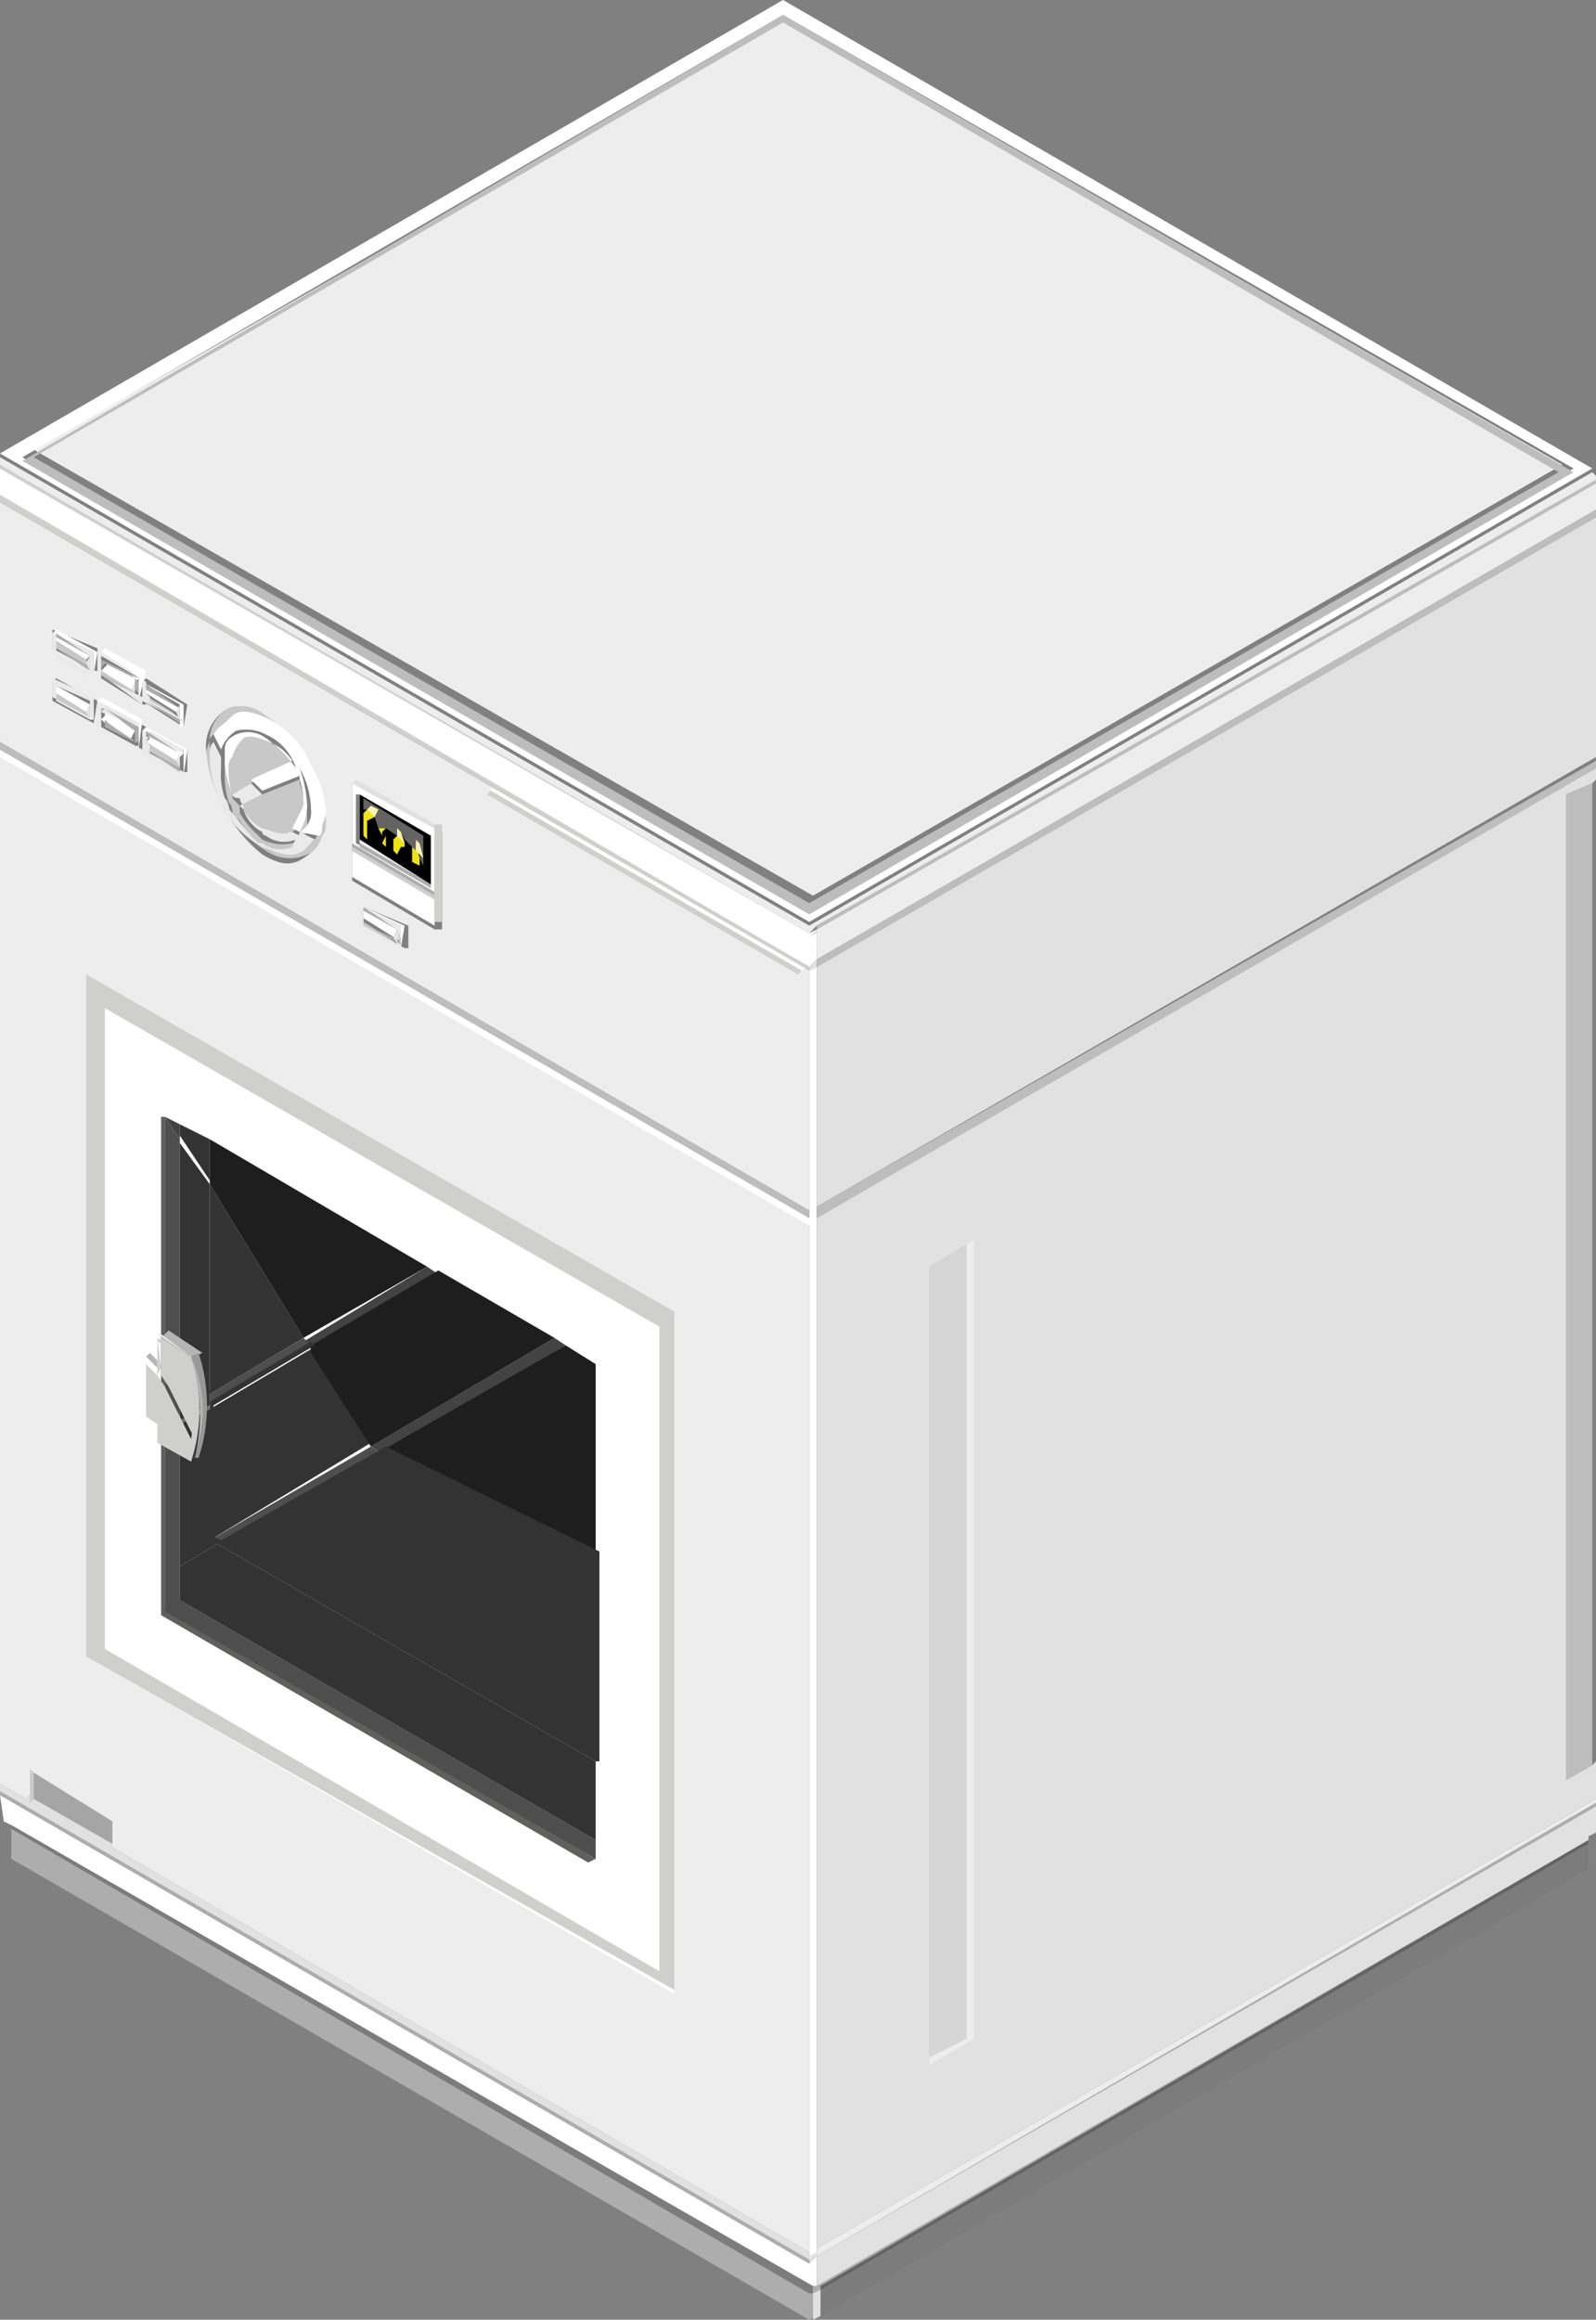
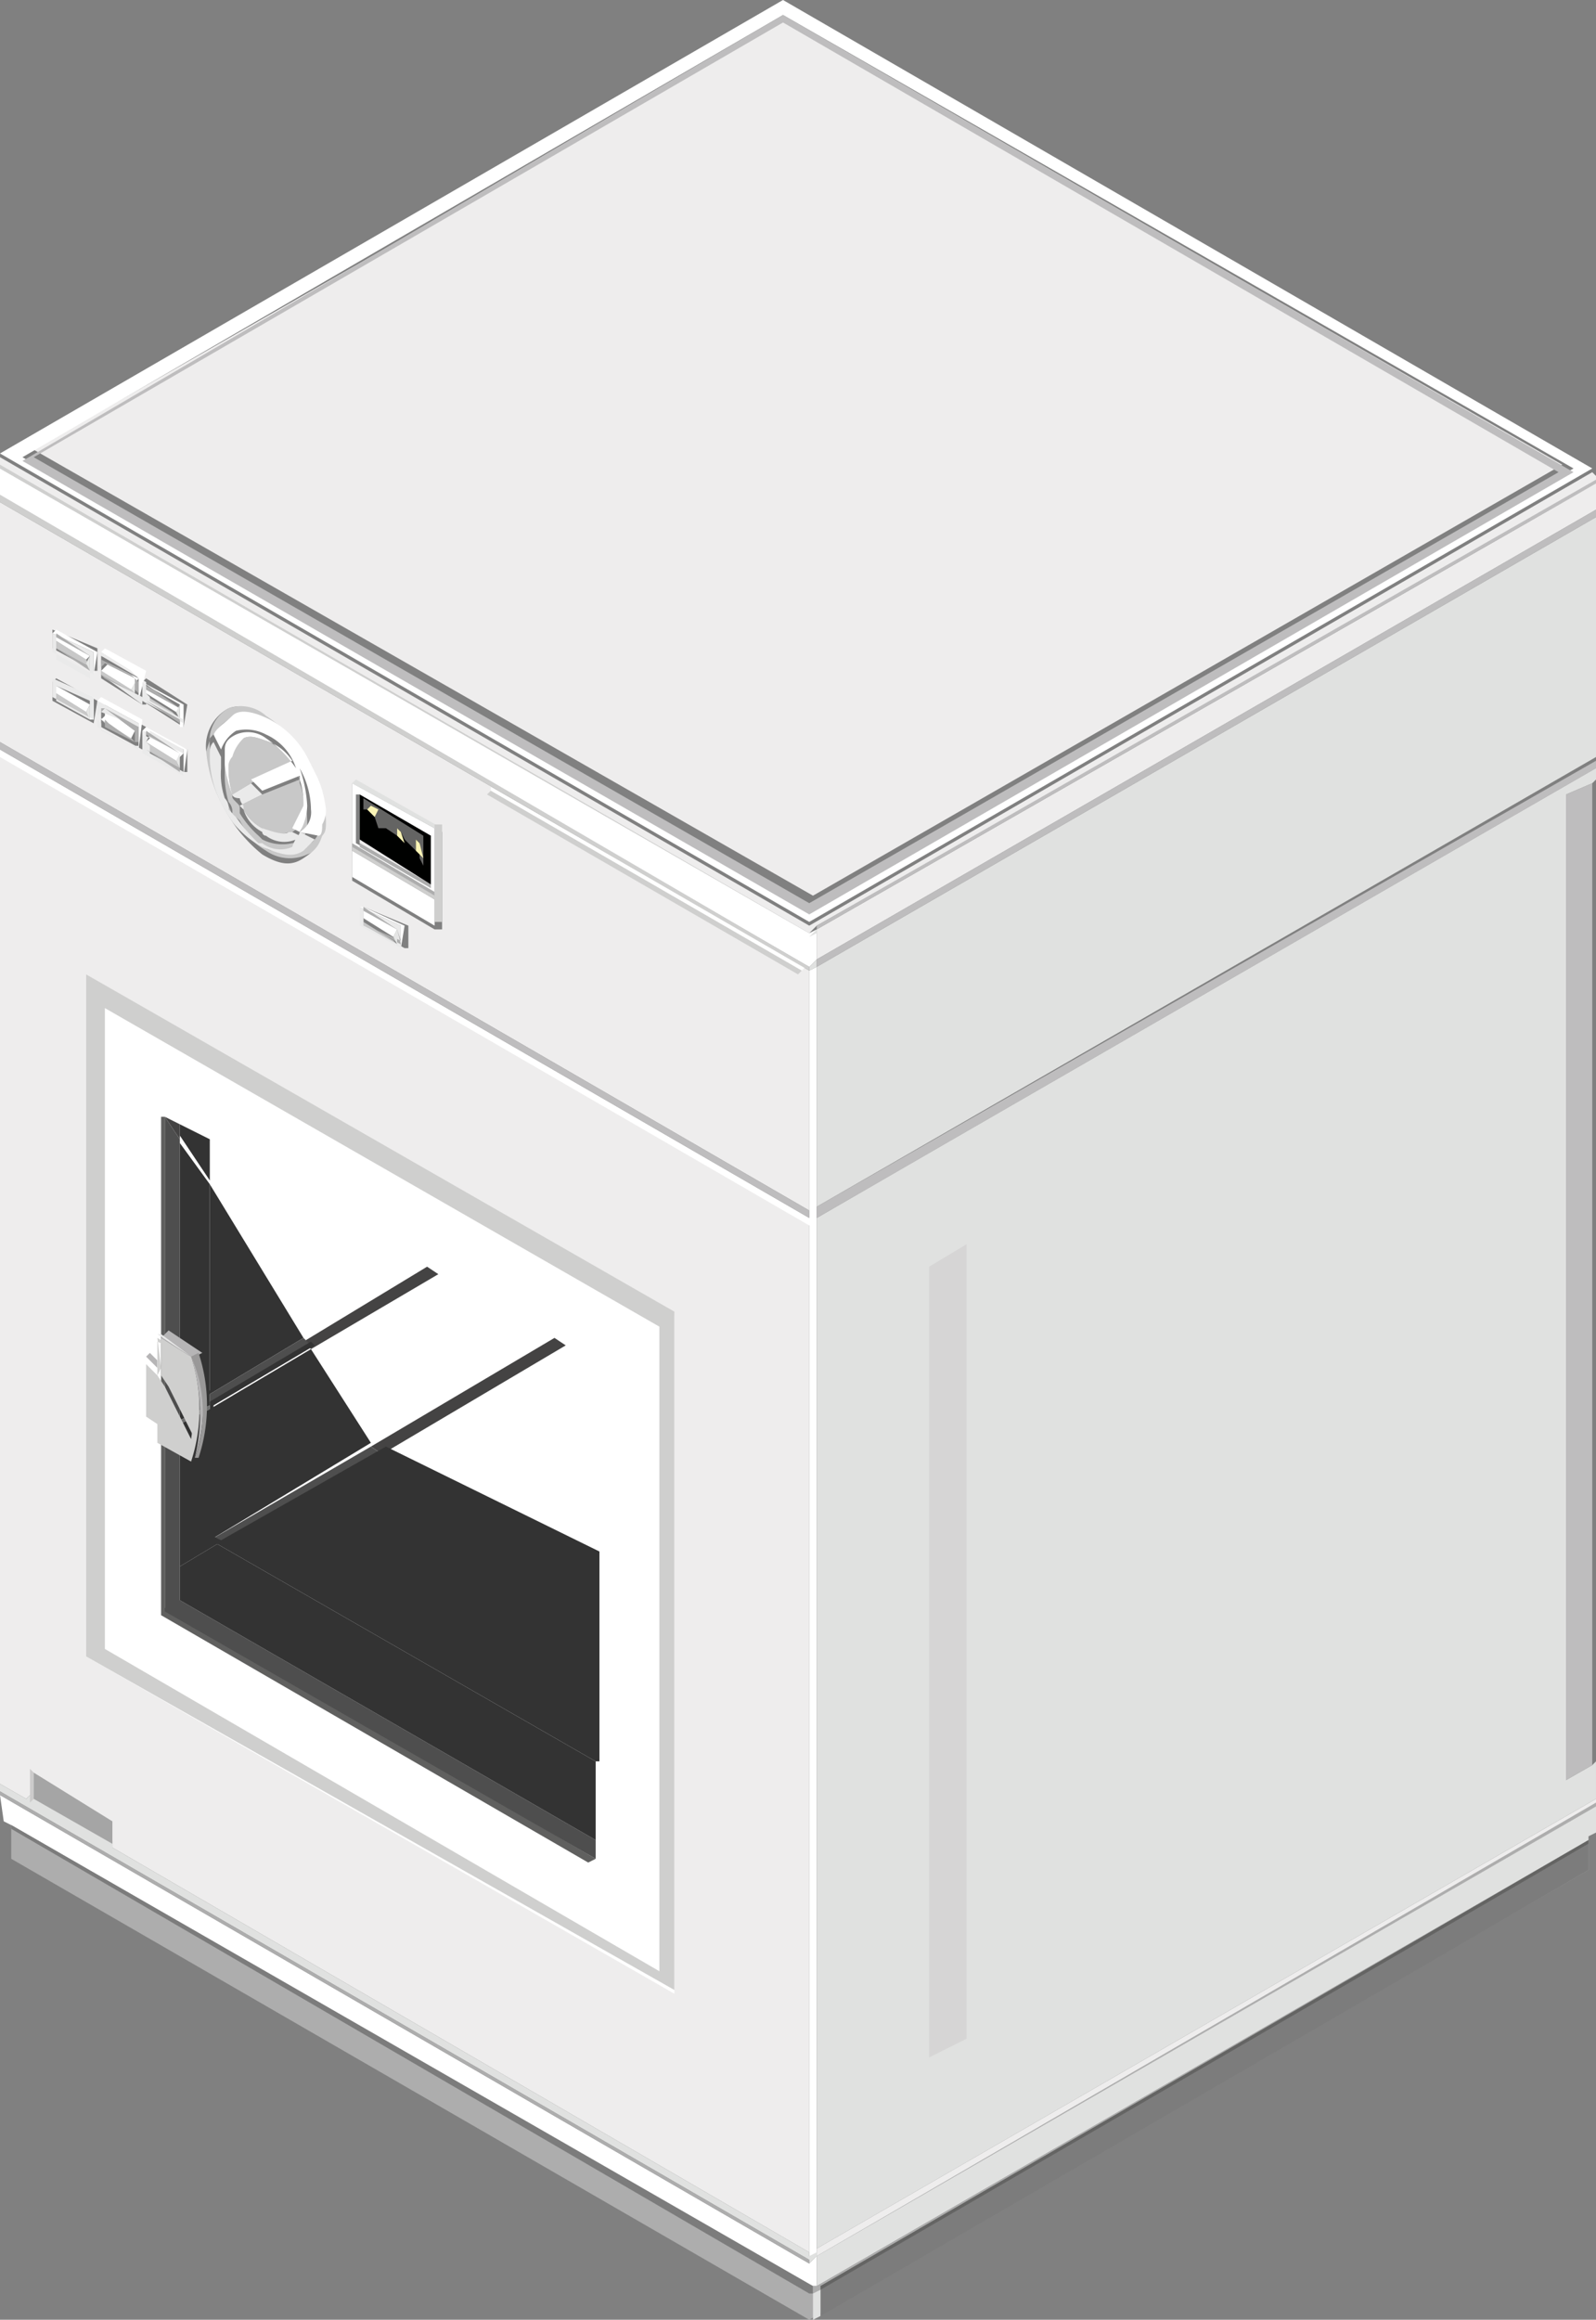
<svg xmlns="http://www.w3.org/2000/svg" viewBox="0 0 42.6 61.9">
  <rect x="0" y="0" width="42.6" height="61.9" fill="#808080" stroke="none" />
  <defs>
    <style>.cls-1{fill:#c8c8c8;}.cls-2{fill:#eeeded;}.cls-3{fill:#fff;}.cls-4{fill:#eaeaea;}.cls-5{fill:#e0e1e0;}.cls-6{fill:#adadad;}.cls-7{fill:#cfcfce;}.cls-8{fill:#bebdbe;}.cls-9{fill:#e5e6e5;}.cls-10{fill:#000100;}.cls-11{fill:#ede319;}.cls-12{fill:#646463;}.cls-13{fill:#faf4b6;}.cls-14{fill:#cccbcb;}.cls-15{fill:#a5a5a5;}.cls-16{fill:#7c7c7c;}.cls-17{fill:#d6d5d5;}.cls-18{fill:#333;}.cls-19{fill:#60605f;}.cls-20{fill:#444343;}.cls-21{fill:#4e4e4e;}.cls-22{fill:#1e1e1f;}.cls-23{fill:#6e6e6e;}.cls-24{fill:#b6b5b6;}.cls-25{fill:#999898;}</style>
  </defs>
  <title>Asset 9</title>
  <g id="Layer_2" data-name="Layer 2">
    <g id="Layer_1-2" data-name="Layer 1">
      <g id="dryer">
        <path class="cls-1" d="M6.1,18.9a1.45,1.45,0,0,1,1.1.1,3.18,3.18,0,0,1,1.1,1.2c.1.2.2.3.3.5a4.25,4.25,0,0,1,.2,1.1c0,.2-.1.3-.1.4-.1.3-.2.5-.5.6a1.11,1.11,0,0,1-1.1-.1,2.41,2.41,0,0,1-1-1.2,3.32,3.32,0,0,1-.5-1.6A1,1,0,0,1,6.1,18.9Zm.6,2-.5.3a2.49,2.49,0,0,1-.1-.8c0-.1,0-.1.1-.2a.46.46,0,0,1,.3-.5c.2-.1.4,0,.7.1a2.65,2.65,0,0,1,.6.5Zm.3.3,1-.4v.1a1.48,1.48,0,0,1,.1.7.6.6,0,0,1-.3.6H7.7a.63.63,0,0,1-.7-.1,1.2,1.2,0,0,1-.5-.5l-.1-.1.6-.3Zm-.8,0c0,.1,0,.1.1.2s.1.1.1.2v.1a2.65,2.65,0,0,0,.5.6l.1.1a1.18,1.18,0,0,0,.8.1.1.1,0,0,0,.1-.1,1.07,1.07,0,0,0,.2-.6,3,3,0,0,0-.2-1,2.28,2.28,0,0,1,.3,1.1.85.85,0,0,1-.2.6.35.35,0,0,0-.1.2.78.78,0,0,1-.8-.1H7a2.17,2.17,0,0,1-.6-.7l-.2-.2a.37.37,0,0,0-.1-.3,2.49,2.49,0,0,1-.1-.8v-.3c0-.3.2-.4.4-.5a1.18,1.18,0,0,1,.8.1,1.46,1.46,0,0,1,.8.9,1.55,1.55,0,0,0-.8-.8.78.78,0,0,0-.8-.1.54.54,0,0,0-.3.4v.4c-.1-.1,0,.2.1.5Zm2.2,1.2a.37.37,0,0,0,.1-.3c.1-.1.1-.2.1-.4a2.35,2.35,0,0,0-.2-.8.86.86,0,0,0-.3-.6,2.4,2.4,0,0,0-1-1c-.4-.2-.7-.3-1-.1s-.3.3-.5.5c0,.1-.1.3-.1.4a2.3,2.3,0,0,0,.4,1.4,2.4,2.4,0,0,0,1,1,.92.92,0,0,0,1.1.1A.52.52,0,0,0,8.4,22.4ZM1.5,17.1l.8.5.1.2-.9-.5v-.2Zm1.2.8.8.5.1.1H3.5l-.7-.4L2.7,18Zm-1.2.6.8.5.1.2-.9-.5v-.2Zm3.3.7-.9-.5v-.1l-.1-.1.8.5Zm-.9.6.8.5.1.2L3.9,20v-.2Zm-.3,0-.8-.5-.1-.1-.1-.1.8.5.2.2Zm7,5.4-.7-.3-.2-.1v-.2l.8.5.1.1Z" />
        <path class="cls-2" d="M6.1,18.9A1.15,1.15,0,0,0,5.5,20,3.68,3.68,0,0,0,6,21.6a4,4,0,0,0,1,1.2c.5.3.8.3,1.1.1s.4-.3.5-.6c.1-.1.1-.2.1-.4a4.25,4.25,0,0,0-.2-1.1,2.19,2.19,0,0,1-.3-.5,3.23,3.23,0,0,0-1.1-1.2,1,1,0,0,0-1-.2Zm3.5,2.3,1.9,1.1v1.3L9.6,22.5Zm-.2-.3v2.6l2.2,1.3h.2V22.2Zm12.4,3.8-.2.2L0,12.5v-.3L21.6,24.7,42.5,12.6l.1.1v.2L21.8,24.7Zm0,.9v-.8L42.6,12.9v.7Zm0,6.9,20.8-12v.1ZM42.6,48.2l-20.8,12V60L42.6,48ZM21,.5,41.7,12.4l-20,11.5L.9,12,21,.5Zm.6,25.4v6.4L0,19.8V13.4ZM2.7,17.5v.6l1.1.7h.1v-.6l-1.2-.7Zm-1.3-.7v.5l1.1.6h.1v-.6l-1.2-.5Zm1.3,2.4v.2l1.1.6h.1v-.6l-1.1-.6-.1.1Zm2.2.2.1-.6-1.1-.7-.1.1v.5Zm-2.4-.1.1-.6-1.1-.6-.1.1v.5ZM0,47.6V20.1L21.6,32.6V60.1L3,49.3v-.2L.8,47.9.7,48ZM3.8,19.5V20l1.1.6H5V20l-1.2-.5Zm5.9,4.7v.5l1.1.6h.1v-.6l-1.2-.5Z" />
        <path class="cls-3" d="M8,22.2l-.2-.1.3-.6a2,2,0,0,0-.1-.7v-.1l-1,.4-.3-.3,1.1-.5a1.33,1.33,0,0,0-.6-.5c-.3-.1-.5-.2-.7-.1a1.07,1.07,0,0,0-.3.5.35.35,0,0,0-.1.2,2.49,2.49,0,0,0,.1.8,3.09,3.09,0,0,1-.2-.8V20c0-.2.1-.3.3-.4a.8.8,0,0,1,.8.1,3,3,0,0,1,.8.8,1.46,1.46,0,0,0-.8-.9,1.13,1.13,0,0,0-.8-.1,1,1,0,0,0-.4.5l-.2-.4c.1-.2.3-.3.5-.5s.6-.1,1,.1a2.41,2.41,0,0,1,1,1l.3.6a3.09,3.09,0,0,1,.2.8.76.76,0,0,1-.1.4c0,.1,0,.3-.1.3L8,22.2a.6.6,0,0,0,.3-.6A2.28,2.28,0,0,0,8,20.5a3.55,3.55,0,0,1,.2,1,1.45,1.45,0,0,1-.2.7Zm3.5,1.4V22.3L9.6,21.2H9.5v1.3Zm-2.1-.9L11.6,24v.7L9.4,23.4Zm2.2,1.2L9.4,22.6V20.9l2.2,1.2Zm9.8,2-8.3-4.8V21l8.4,4.8-.1.1ZM0,12.5,21.6,24.9l.2-.1v.8l-.2.2L0,13.3v-.8Zm0-.4L20.9,0,42.5,12.5,21.6,24.6ZM21.6,25.9l.2-.1V60.2l-.2.1V32.7L0,20.2V20L21.6,32.5V25.9ZM20.9.4.6,12.2l21,12.1L42,12.5,20.9.4ZM3.7,18.7v-.6l-.2-.2-.8-.5.1-.1,1.1.6-.2.8ZM2.3,17.6l-.8-.5V17l.9.5-.1.1Zm.2.4v-.6l-1.1-.5.1-.1,1.1.6Zm1,.4-.8-.5.1-.1.1-.1.8.4-.2.3Zm-2-.1.9.5-.1.2-.8-.5v-.2ZM3.7,20v-.7l-1.1-.6.1-.1,1.1.6Zm-.9-1.1.8.6-.1.2-.8-.5.1-.1v-.2Zm1.1-.5.9.5-.1.1-.8-.5v-.1Zm-.1-.2,1.1.6v.6H4.8v-.6l-.7-.4Zm-2.4-.1,1.1.5v.6H2.4v-.6l-1-.5Zm3.3,2.2-.8-.5.1-.1v-.1l.9.5Zm.2.4V20l-1.1-.5.1-.1L5,20ZM0,47.9,21.6,60.4l.2-.2V61h-.2L.3,48.7l-.2-.1L0,47.9ZM9.7,24.3l.9.5-.1.2-.8-.5v-.2Zm1,1v-.6l-1.1-.5h.1l1.1.5Z" />
        <path class="cls-4" d="M6.2,21.2l.5-.3.3.3-.6.3.1.1a1.2,1.2,0,0,0,.5.5c.3.1.6.2.7.1h.1l.2.1a.1.1,0,0,1-.1.1.8.8,0,0,1-.8-.1.1.1,0,0,1-.1-.1,1,1,0,0,1-.5-.6v-.1a.35.35,0,0,1-.1-.2c-.2,0-.2-.1-.2-.1Zm1.8,1,.4.2-.3.3c-.3.2-.6.1-1.1-.1a2.4,2.4,0,0,1-1-1,2.73,2.73,0,0,1-.4-1.4c0-.2,0-.3.1-.4l.2.4v.3a2,2,0,0,0,.1.8.37.37,0,0,1,.1.3l.2.2a4.35,4.35,0,0,0,.6.7H7a.8.8,0,0,0,.8.1c.1-.3.2-.3.2-.4ZM3.6,18.5l.2.1v.2L2.7,18v-.6l.8.5-.8-.4v.2l-.1.1.1.1V18l.9.5Zm-1.2-1L1.5,17v.6l.9.5Zm.1.5-1.1-.6v-.5l1.1.5Zm-1,.3v.4l.9.5v-.5Zm1.2.7-.1.1v-.4l1.1.6v.1l-1-.4Zm1.2-.5.1.1v.1l.9.5v-.5l-.7-.4.7.4v.6l-1.1-.6v-.5l.1.1v.2Zm-2.5-.4,1.1.5v.6l-1.1-.6Zm2.5,1.7.1.1v.2l.9.5V20L4,19.5v.1l-.1.2Zm-.2.2-1.1-.6v-.2l.1.1v.2l.8.4h.2Zm1.2.7-1.1-.6v-.5l1.1.5Zm4.8,3.6v.4l.2.1.7.4v-.4Zm1,1-1.1-.6v-.5l1.1.5Z" />
        <path class="cls-5" d="M11.6,22.1,9.4,20.9l.1-.1,2.3,1.3h-.2Zm10,2.9.2-.2v.1Zm.2,7.2V25.8l-.2.1v-.1l.2-.2v.2l20.8-12v6.4ZM42.5,20.9l-.7.3V47.5l.7-.4.1-.1v1L21.8,60V32.5l20.8-12v.3l-.1.1ZM21.6,60.4v-.1L0,47.8v-.2l.7.4.1-.1L3,49.1v.2L21.6,60.1v.1l.2-.1v.1l20.8-12v.7l-.2.1v.1L21.8,61v-.8l-.2.2Z" />
        <path class="cls-6" d="M9.6,21.2v1.3l1.9,1.1v.1L9.6,22.6Zm-.2,1.3,2.2,1.3v.1L9.4,22.6Zm-5.7-4-.1-.1v-.3l-.8-.4-.1.1v-.2l.8.4.2.2v.3ZM1.5,17.3l.9.5v.1Zm.9.2L1.5,17v-.1Zm1.2,1L2.7,18l.1.1.8.4Zm0,1-.8-.6-.1.1v-.1h.1l.9.5v.4H3.6v-.3Zm-1.2-.7-.9-.5Zm2.4.1-.9-.5v-.1l.2.1Zm-.9-.2.9.5v.1Zm.9,1.4-.9-.5v-.1ZM3.9,20l.9.5v.1Zm-.3-.2-.8-.4v-.2l.1.1ZM.3,48.7,21.6,61h.2L42.4,49.1v.8l-20.8,12L.3,49.6ZM0,47.9v-.1L21.6,60.3v.1ZM21.8,60.2,42.6,48.1v.1ZM10.6,24.8l-.9-.5v-.1l.9.6.1.4-.7-.4.7.3Z" />
        <path class="cls-7" d="M11.6,24.7V24L9.4,22.7v-.1l2.2,1.3V22h.2v2.6h-.2ZM13,21.2l.1-.1,8.3,4.8-.1.1Zm8.6,3.7L0,12.5v-.1Zm0,.9v.1L0,13.4v-.2Z" />
        <path class="cls-8" d="M42.6,12.9,21.8,24.8v-.1L42.6,12.8Zm0,.9-20.8,12v-.2l20.8-12v.2Zm-.1,7.1V47.1l-.7.4V21.2l.7-.3ZM21.8,32.5v-.3L42.6,20.3v.2l-20.8,12ZM20.9.4,42,12.6,21.6,24.4.6,12.3,20.9.4Zm0,.2L.9,12.2,21.6,24.1l20-11.5L20.9.6ZM0,19.8,21.6,32.3v.2L0,20Z" />
        <path class="cls-9" d="M2.4,17.5v.4l-.1-.2Zm1.1.9.1-.2v.3Zm-1.1.4v.4L2.3,19Zm2.4.4L4.7,19l.1-.2Zm-.1,1.1.1-.2v.4l-.1-.2Zm-1.2-.6.1-.2Zm7.1,5.5-.1-.2.1-.2v.4Z" />
        <path class="cls-10" d="M9.6,21.2l1.9,1.1v1.3L9.6,22.4Z" />
-         <path class="cls-11" d="M10,21.8l-.2.1v.5l-.1-.1v-.6l.1-.1.2.1Zm.1.3h.2l-.1.1v.1l-.1-.2Zm.2.2v.3l-.1-.1.1-.2Zm.9.6v.2L11,23v-.6l.1.1.1.4Zm-.6-.6v-.2l.1.1.1.3v.1h-.1l-.1.2-.1-.1v-.3Z" />
        <path class="cls-12" d="M10.6,22.3l-.3-.2h-.2l-.1-.3v-.1l-.2-.1H9.7v-.3l1.6,1v.8l-.1-.2v-.4l-.1-.1v.3l-.3-.3-.1-.2-.1-.1Z" />
        <path class="cls-13" d="M10.4,22.1h0Zm-.4-.3-.2-.2.1-.1.2.1Zm.7.4.1.3-.2-.2v-.2l.1.1Zm.4.5v-.3l.1.1.1.4-.2-.2Z" />
        <path class="cls-14" d="M.9,48l-.1.1v-.9l.1.1Z" />
        <path class="cls-15" d="M.9,48v-.7L3,48.6v.6Z" />
        <path class="cls-16" d="M21.7,61v.2h-.1L.3,48.8v-.1ZM42.4,49.2v.7L21.9,61.8V61L42.4,49.2Z" />
        <path class="cls-12" d="M42.4,49.2,21.9,61.1V61L42.4,49.1Z" />
        <path class="cls-6" d="M21.7,61h.2v.1l-.2.1Z" />
        <path class="cls-5" d="M21.9,61.1v.7l-.2.1v-.7Z" />
-         <path class="cls-2" d="M25.8,33.2l.2-.1V54.4l-1.2.7v-.2l1-.5Z" />
        <path class="cls-17" d="M25.8,33.2V54.4l-1,.5V33.8Z" />
        <path class="cls-3" d="M18,53.2V35.1L2.3,26V44.2Z" />
        <path class="cls-18" d="M4.8,37.6l.8-.5V31.5l-.8-1.2V30l.8.4v1.2l2.5,4.1L5.6,37.2v.3l-.8.4Zm.8,3.5V37.6L8.3,36l1.6,2.5Z" />
        <path class="cls-19" d="M15.9,49.6,4.4,42.9V29.8H4.3V43.1l11.4,6.6Z" />
        <path class="cls-20" d="M11.4,33.8l.3.2L8.3,36l-.2-.2,3.3-2Zm-7-4,.4.2v.4Zm5.5,8.8,4.9-2.9.3.2-4.9,2.9Z" />
        <path class="cls-21" d="M4.8,30.4V42.7l11.1,6.4v.5L4.4,43V29.8l.4.6Zm3.5,5.5L5.6,37.5v-.3l2.5-1.5.2.2ZM5.8,41.2l-.2-.1,4.3-2.5.3.2L5.8,41.2Z" />
-         <path class="cls-22" d="M5.6,31.6V30.4l5.8,3.4L8.1,35.7,5.6,31.6Zm9.5,4.3.8.5v5.1l-5.7-2.8,4.9-2.8Zm-6.8,0,3.4-2,3.1,1.8L9.9,38.6,8.3,36.1v-.2Z" />
        <path class="cls-18" d="M5.6,31.6v5.6l-.8.5V30.5ZM15.9,47,5.8,41.2l-1,.6V38l.8-.4v-.2l2.7-1.6.1.1L5.7,37.5V41l.2.1,4.4-2.5L16,41.4V47h-.1Z" />
        <path class="cls-23" d="M4.8,37.9V38l.8-.4v-.1Z" />
        <path class="cls-18" d="M4.8,41.8v.9l11.1,6.4V47L5.8,41.2Z" />
        <path class="cls-7" d="M2.3,44.2V26L18,35V53.1Zm15.3-8.8L2.8,26.9V44l14.8,8.6V35.4Z" />
        <path class="cls-24" d="M4.2,36.3v.2l-.3-.3.1-.1.2.2Zm1,2.6a5,5,0,0,0-.1-2.7l-.8-.5.2-.2.9.6-.2.1a4.16,4.16,0,0,1,0,2.7Z" />
        <path class="cls-4" d="M4.3,35.6l.8.6-.9-.6Z" />
        <path class="cls-7" d="M5.1,36.2a4.47,4.47,0,0,1,0,2.8l-.9-.5V38l-.3-.2V36.4l.3.3v-.9l.9.4Zm-.8.3-.1.2.2.3.7,1.4A5.45,5.45,0,0,0,5,36.2l-.8-.5.1.8Z" />
        <path class="cls-7" d="M4.3,36.5v-.8l.8.5a5.45,5.45,0,0,1,.1,2.2L4.5,37l-.2-.3v-.2Z" />
        <path class="cls-25" d="M5.2,38.9a3.61,3.61,0,0,0-.1-2.7l.2-.1a4.47,4.47,0,0,1,0,2.8H5.2Z" />
      </g>
    </g>
  </g>
</svg>